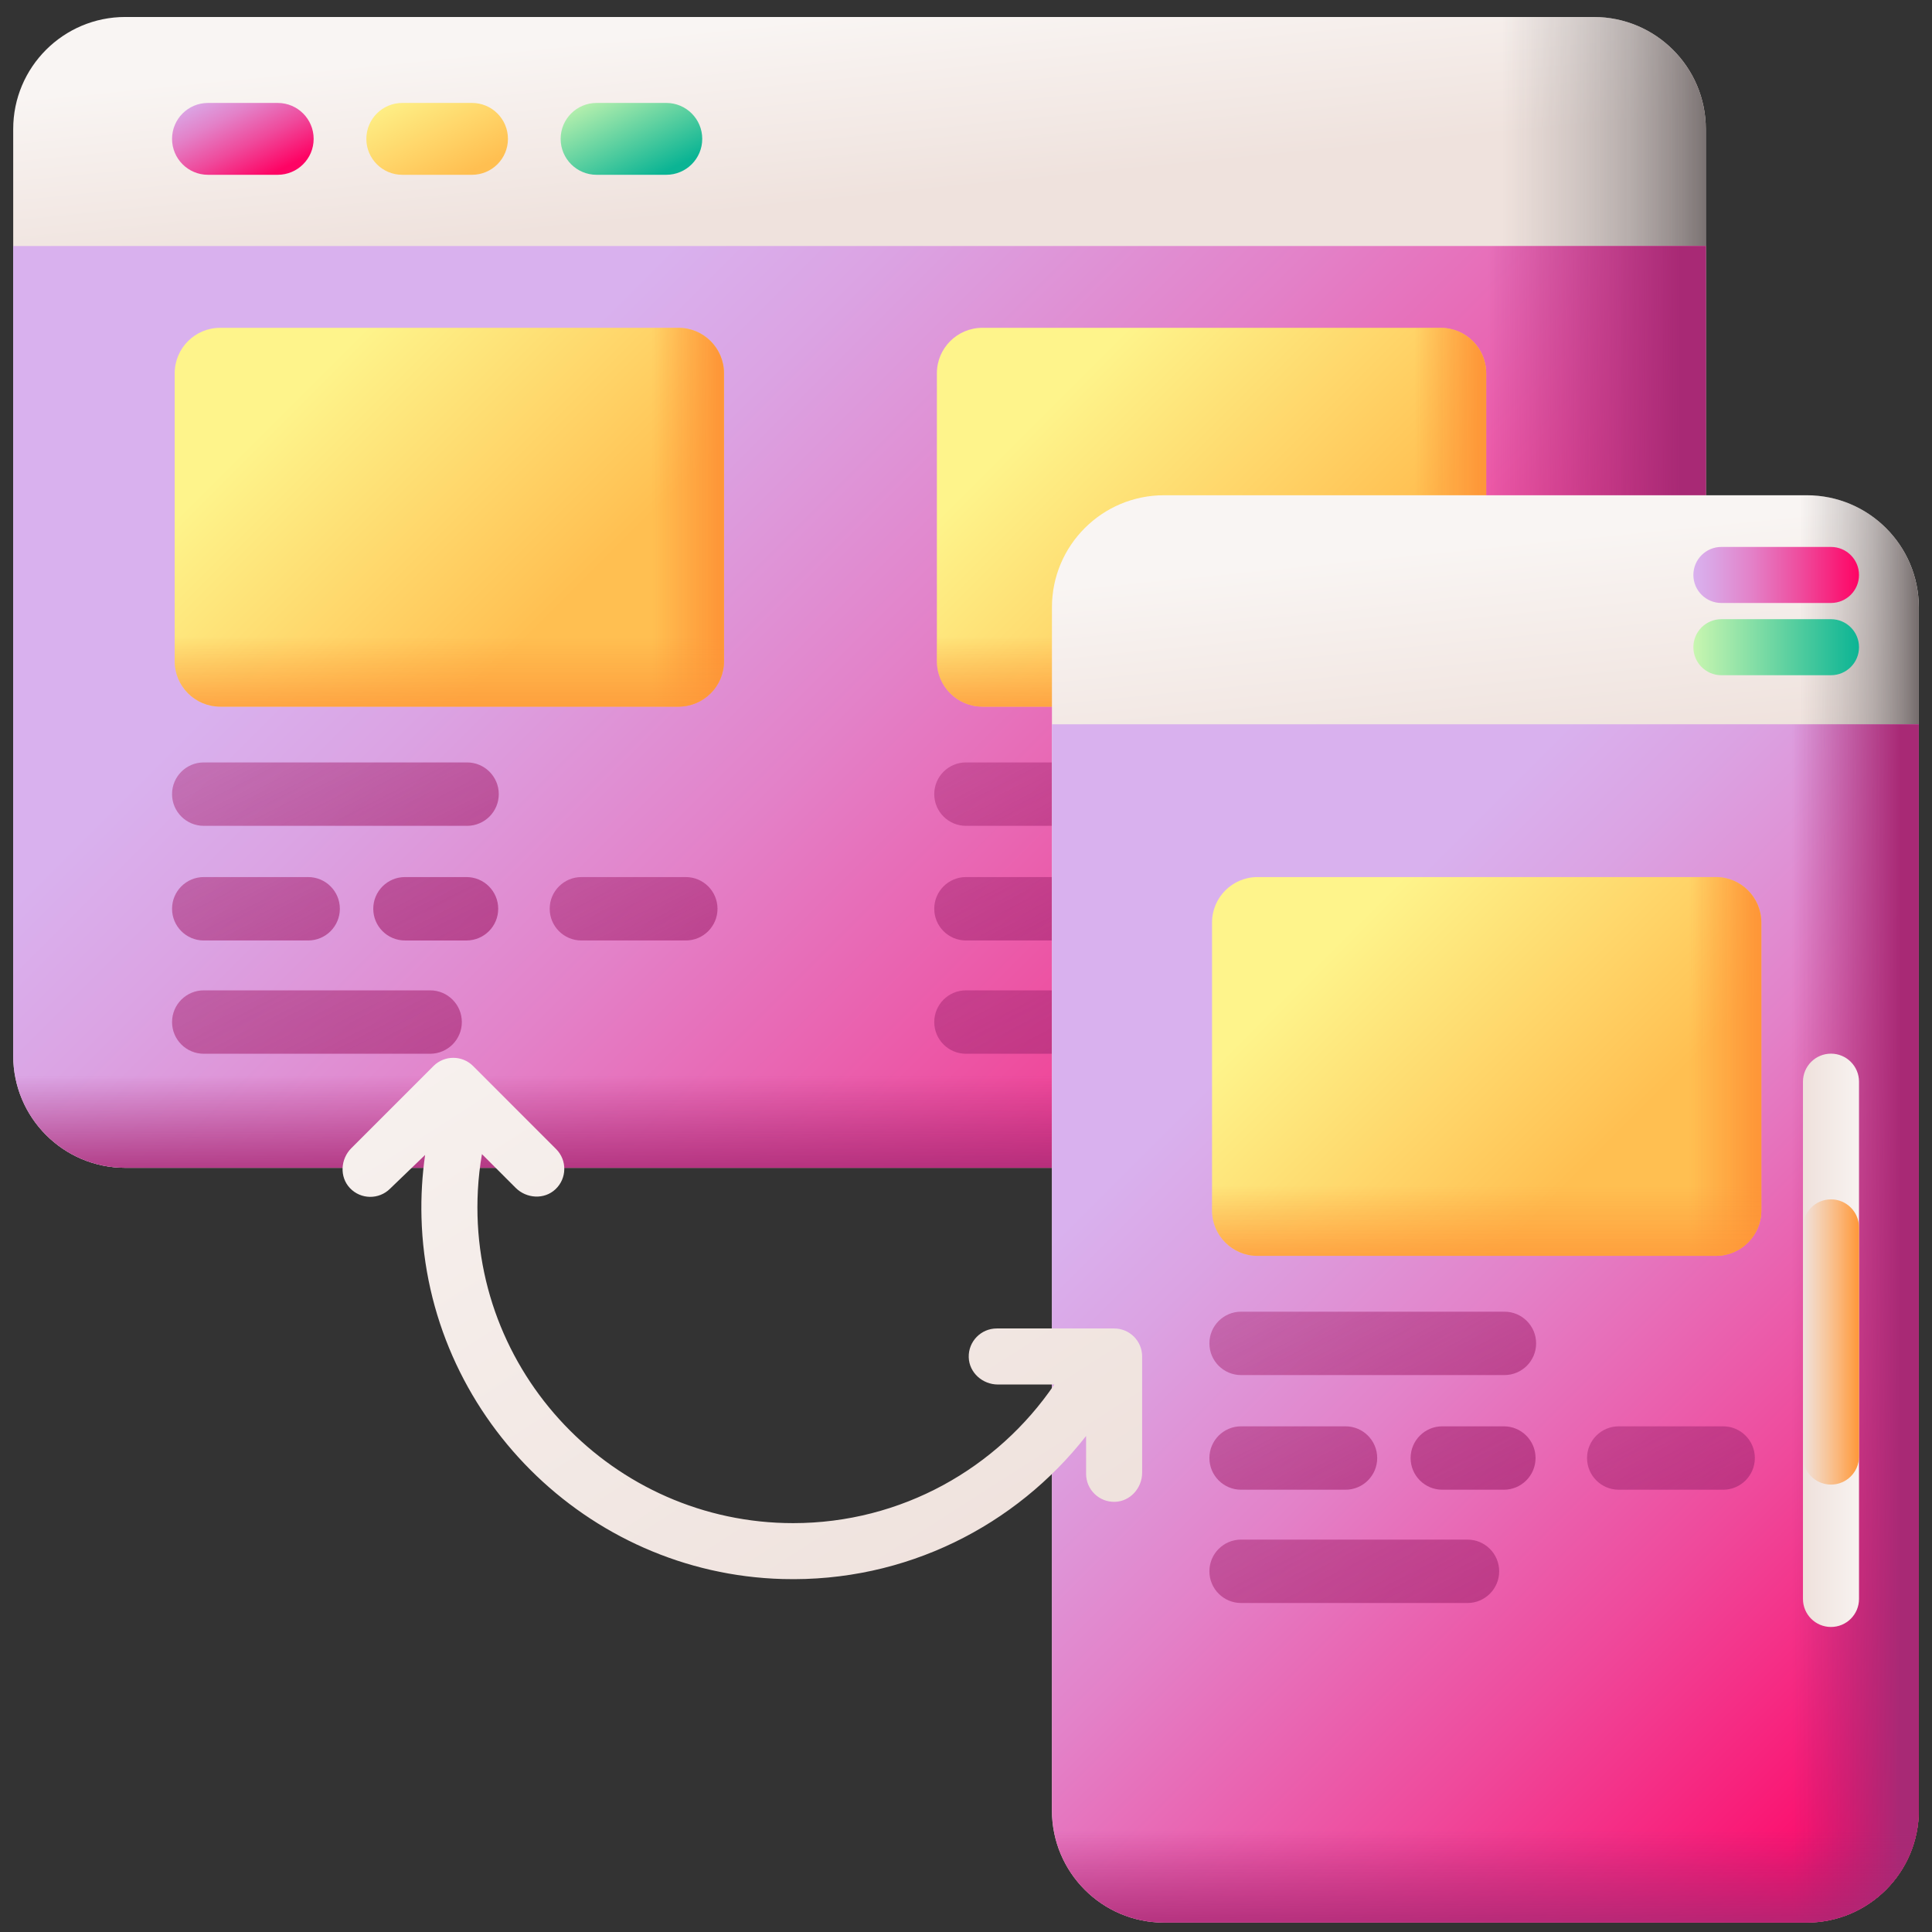
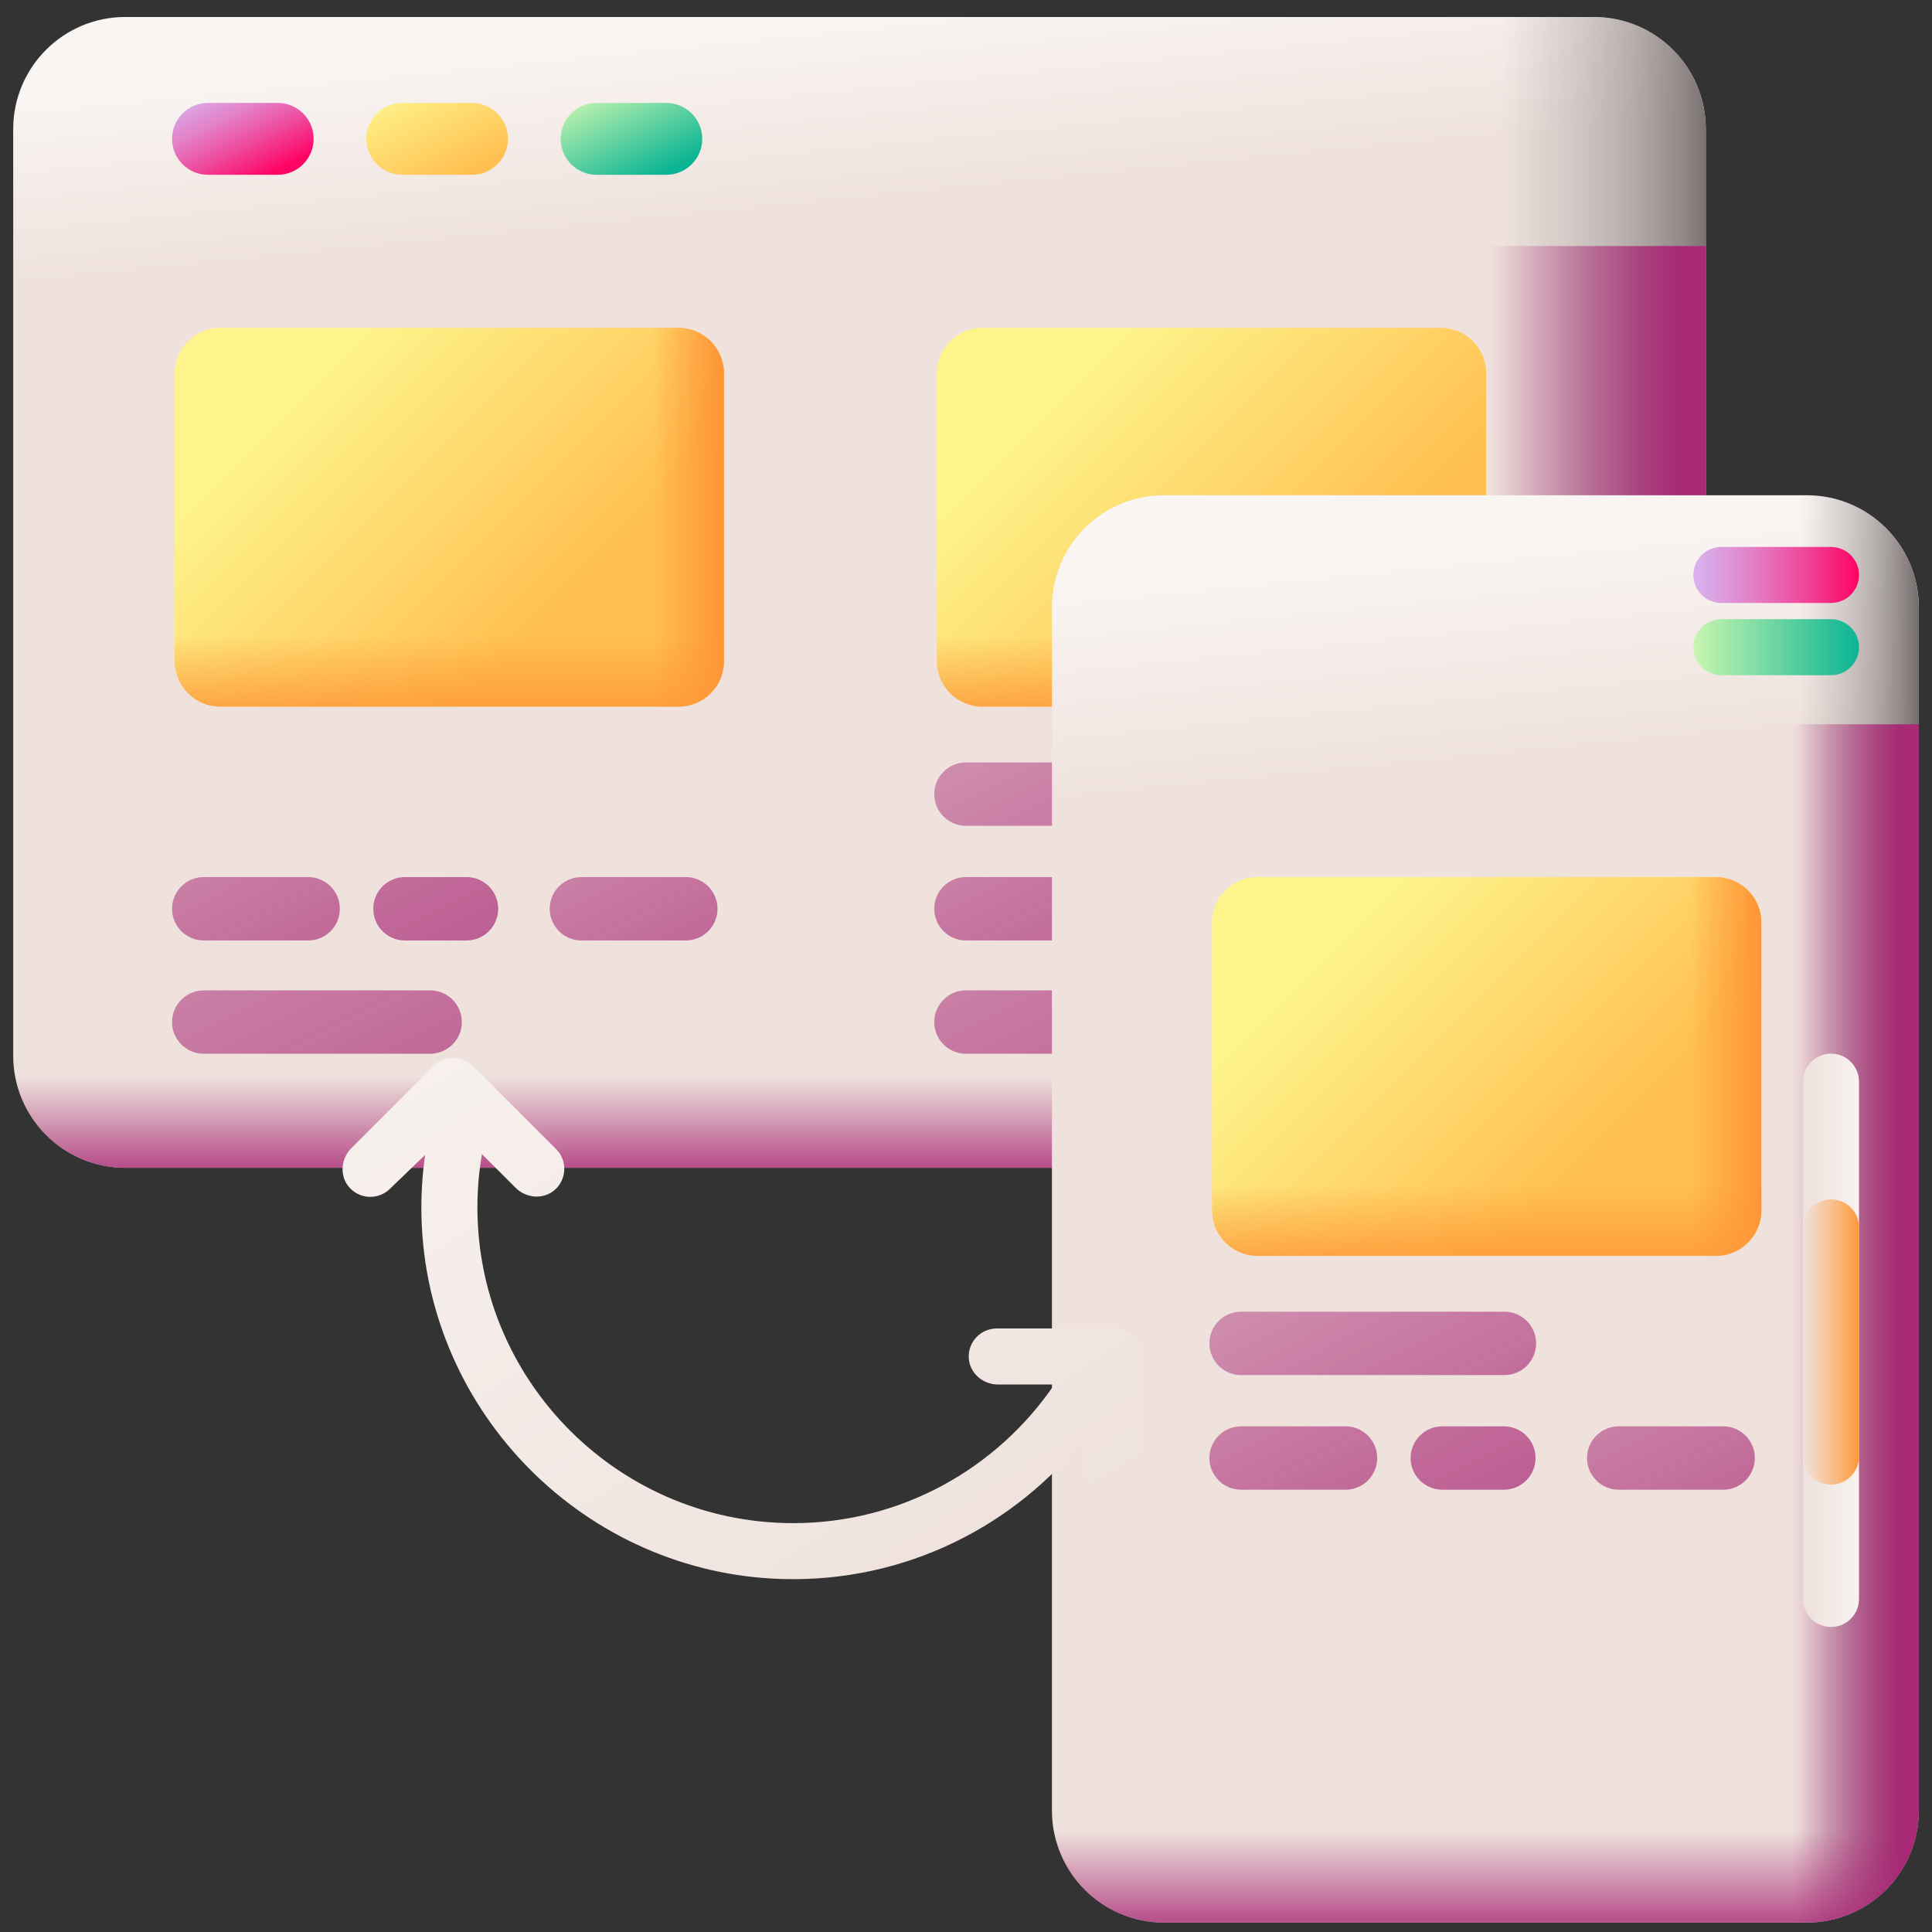
<svg xmlns="http://www.w3.org/2000/svg" xmlns:xlink="http://www.w3.org/1999/xlink" id="Capa_1" data-name="Capa 1" version="1.1" viewBox="0 0 512 512">
  <rect x="0" y="0" width="512" height="512" fill="#333333" stroke="none" />
  <defs>
    <style>
      .cls-1 {
        fill: url(#linear-gradient-38);
      }

      .cls-1, .cls-2, .cls-3, .cls-4, .cls-5, .cls-6, .cls-7, .cls-8, .cls-9, .cls-10, .cls-11, .cls-12, .cls-13, .cls-14, .cls-15, .cls-16, .cls-17, .cls-18, .cls-19, .cls-20, .cls-21, .cls-22, .cls-23, .cls-24, .cls-25, .cls-26, .cls-27, .cls-28, .cls-29, .cls-30, .cls-31, .cls-32, .cls-33, .cls-34, .cls-35, .cls-36, .cls-37, .cls-38, .cls-39, .cls-40, .cls-41, .cls-42 {
        stroke-width: 0px;
      }

      .cls-2 {
        fill: url(#linear-gradient-12);
      }

      .cls-3 {
        fill: url(#linear-gradient-17);
      }

      .cls-4 {
        fill: url(#linear-gradient-19);
      }

      .cls-5 {
        fill: url(#linear-gradient-33);
      }

      .cls-6 {
        fill: url(#linear-gradient);
      }

      .cls-7 {
        fill: url(#linear-gradient-21);
      }

      .cls-8 {
        fill: url(#linear-gradient-6);
      }

      .cls-9 {
        fill: url(#linear-gradient-42);
      }

      .cls-10 {
        fill: url(#linear-gradient-15);
      }

      .cls-11 {
        fill: url(#linear-gradient-11);
      }

      .cls-12 {
        fill: url(#linear-gradient-5);
      }

      .cls-13 {
        fill: url(#linear-gradient-31);
      }

      .cls-14 {
        fill: url(#linear-gradient-34);
      }

      .cls-15 {
        fill: url(#linear-gradient-41);
      }

      .cls-16 {
        fill: url(#linear-gradient-40);
      }

      .cls-17 {
        fill: url(#linear-gradient-13);
      }

      .cls-18 {
        fill: url(#linear-gradient-23);
      }

      .cls-19 {
        fill: url(#linear-gradient-25);
      }

      .cls-20 {
        fill: url(#linear-gradient-16);
      }

      .cls-21 {
        fill: url(#linear-gradient-22);
      }

      .cls-22 {
        fill: url(#linear-gradient-35);
      }

      .cls-23 {
        fill: url(#linear-gradient-32);
      }

      .cls-24 {
        fill: url(#linear-gradient-20);
      }

      .cls-25 {
        fill: url(#linear-gradient-14);
      }

      .cls-26 {
        fill: url(#linear-gradient-2);
      }

      .cls-27 {
        fill: url(#linear-gradient-7);
      }

      .cls-28 {
        fill: url(#linear-gradient-39);
      }

      .cls-29 {
        fill: url(#linear-gradient-3);
      }

      .cls-30 {
        fill: url(#linear-gradient-9);
      }

      .cls-31 {
        fill: url(#linear-gradient-27);
      }

      .cls-32 {
        fill: url(#linear-gradient-36);
      }

      .cls-33 {
        fill: url(#linear-gradient-8);
      }

      .cls-34 {
        fill: url(#linear-gradient-24);
      }

      .cls-35 {
        fill: url(#linear-gradient-26);
      }

      .cls-36 {
        fill: url(#linear-gradient-18);
      }

      .cls-37 {
        fill: url(#linear-gradient-30);
      }

      .cls-38 {
        fill: url(#linear-gradient-29);
      }

      .cls-39 {
        fill: url(#linear-gradient-28);
      }

      .cls-40 {
        fill: url(#linear-gradient-10);
      }

      .cls-41 {
        fill: url(#linear-gradient-4);
      }

      .cls-42 {
        fill: url(#linear-gradient-37);
      }
    </style>
    <linearGradient id="linear-gradient" x1="212.269" y1="506.447" x2="217.14" y2="457.737" gradientTransform="translate(-.514 513.494) scale(1.004 -1.004)" gradientUnits="userSpaceOnUse">
      <stop offset="0" stop-color="#f9f5f3" />
      <stop offset="1" stop-color="#efe2dd" />
    </linearGradient>
    <linearGradient id="linear-gradient-2" x1="398.529" y1="9572.383" x2="453.764" y2="9572.383" gradientTransform="translate(-.514 -9452.932)" gradientUnits="userSpaceOnUse">
      <stop offset="0" stop-color="#9e9797" stop-opacity="0" />
      <stop offset=".356" stop-color="#9b9494" stop-opacity=".356" />
      <stop offset=".628" stop-color="#928b8b" stop-opacity=".629" />
      <stop offset=".872" stop-color="#827a7a" stop-opacity=".872" />
      <stop offset="1" stop-color="#766e6e" />
    </linearGradient>
    <linearGradient id="linear-gradient-3" x1="145.906" y1="415.045" x2="389.916" y2="171.035" gradientTransform="translate(-.514 513.494) scale(1.004 -1.004)" gradientUnits="userSpaceOnUse">
      <stop offset="0" stop-color="#d9b1ee" />
      <stop offset=".123" stop-color="#dba3e3" />
      <stop offset=".351" stop-color="#e381c8" />
      <stop offset=".659" stop-color="#ef499b" />
      <stop offset="1" stop-color="#fe0364" />
    </linearGradient>
    <linearGradient id="linear-gradient-4" x1="394.584" y1="9602.611" x2="445.873" y2="9602.611" gradientTransform="translate(-.514 -9452.932)" gradientUnits="userSpaceOnUse">
      <stop offset="0" stop-color="#a82975" stop-opacity="0" />
      <stop offset="1" stop-color="#a82975" />
    </linearGradient>
    <linearGradient id="linear-gradient-5" x1="18.602" y1="440.411" x2="147.977" y2="185.973" gradientTransform="translate(-.514 513.494) scale(1.004 -1.004)" xlink:href="#linear-gradient-4" />
    <linearGradient id="linear-gradient-6" x1="-1.079" y1="407.603" x2="115.134" y2="179.052" gradientTransform="translate(-.514 513.494) scale(1.004 -1.004)" xlink:href="#linear-gradient-4" />
    <linearGradient id="linear-gradient-7" x1="98.61" y1="407.603" x2="214.823" y2="179.052" gradientTransform="translate(-.514 513.494) scale(1.004 -1.004)" xlink:href="#linear-gradient-4" />
    <linearGradient id="linear-gradient-8" x1="-19.507" y1="445.604" x2="154.726" y2="102.945" gradientTransform="translate(-.514 513.494) scale(1.004 -1.004)" xlink:href="#linear-gradient-4" />
    <linearGradient id="linear-gradient-9" x1="10.258" y1="478.638" x2="166.91" y2="170.556" gradientTransform="translate(-.514 513.494) scale(1.004 -1.004)" xlink:href="#linear-gradient-4" />
    <linearGradient id="linear-gradient-10" x1="82.99" y1="411.089" x2="145.516" y2="348.563" gradientTransform="translate(-.514 513.494) scale(1.004 -1.004)" gradientUnits="userSpaceOnUse">
      <stop offset="0" stop-color="#fef48b" />
      <stop offset="1" stop-color="#ffbf51" />
    </linearGradient>
    <linearGradient id="linear-gradient-11" x1="-3478.456" y1="4608.374" x2="-3478.456" y2="4590.658" gradientTransform="translate(4799.649 -3355.028) rotate(-90) scale(1.004 -1.004)" gradientUnits="userSpaceOnUse">
      <stop offset="0" stop-color="#fe9738" stop-opacity="0" />
      <stop offset="1" stop-color="#fe9738" />
    </linearGradient>
    <linearGradient id="linear-gradient-12" x1="119.124" y1="343.546" x2="119.124" y2="319.497" gradientTransform="translate(-.514 513.494) scale(1.004 -1.004)" xlink:href="#linear-gradient-11" />
    <linearGradient id="linear-gradient-13" x1="219.803" y1="440.411" x2="349.178" y2="185.973" gradientTransform="translate(-.514 513.494) scale(1.004 -1.004)" xlink:href="#linear-gradient-4" />
    <linearGradient id="linear-gradient-14" x1="200.122" y1="407.603" x2="316.335" y2="179.052" gradientTransform="translate(-.514 513.494) scale(1.004 -1.004)" xlink:href="#linear-gradient-4" />
    <linearGradient id="linear-gradient-15" x1="299.81" y1="407.602" x2="416.023" y2="179.052" gradientTransform="translate(-.514 513.494) scale(1.004 -1.004)" xlink:href="#linear-gradient-4" />
    <linearGradient id="linear-gradient-16" x1="181.694" y1="445.604" x2="355.927" y2="102.945" gradientTransform="translate(-.514 513.494) scale(1.004 -1.004)" xlink:href="#linear-gradient-4" />
    <linearGradient id="linear-gradient-17" x1="211.459" y1="478.638" x2="368.111" y2="170.556" gradientTransform="translate(-.514 513.494) scale(1.004 -1.004)" xlink:href="#linear-gradient-4" />
    <linearGradient id="linear-gradient-18" x1="284.191" y1="411.089" x2="346.717" y2="348.563" xlink:href="#linear-gradient-10" />
    <linearGradient id="linear-gradient-19" y1="4407.174" y2="4389.456" xlink:href="#linear-gradient-11" />
    <linearGradient id="linear-gradient-20" x1="320.325" y1="343.546" x2="320.325" y2="319.497" gradientTransform="translate(-.514 513.494) scale(1.004 -1.004)" xlink:href="#linear-gradient-11" />
    <linearGradient id="linear-gradient-21" x1="227.401" y1="227.647" x2="227.401" y2="197.162" gradientTransform="translate(-.514 513.494) scale(1.004 -1.004)" xlink:href="#linear-gradient-4" />
    <linearGradient id="linear-gradient-22" x1="57.052" y1="489.964" x2="69.874" y2="464.319" xlink:href="#linear-gradient-3" />
    <linearGradient id="linear-gradient-23" x1="108.341" y1="489.964" x2="121.163" y2="464.319" xlink:href="#linear-gradient-10" />
    <linearGradient id="linear-gradient-24" x1="159.63" y1="489.964" x2="172.452" y2="464.319" gradientTransform="translate(-.514 513.494) scale(1.004 -1.004)" gradientUnits="userSpaceOnUse">
      <stop offset="0" stop-color="#c9f6b0" />
      <stop offset="1" stop-color="#0bb494" />
    </linearGradient>
    <linearGradient id="linear-gradient-25" x1="375.218" y1="366.297" x2="380.816" y2="310.315" xlink:href="#linear-gradient" />
    <linearGradient id="linear-gradient-26" x1="477.575" y1="9735.127" x2="508.692" y2="9735.127" xlink:href="#linear-gradient-2" />
    <linearGradient id="linear-gradient-27" x1="328.678" y1="234.739" x2="520.104" y2="43.312" xlink:href="#linear-gradient-3" />
    <linearGradient id="linear-gradient-28" x1="475.351" y1="9765.355" x2="504.247" y2="9765.355" xlink:href="#linear-gradient-4" />
    <linearGradient id="linear-gradient-29" x1="493.217" y1="157.68" x2="477.313" y2="157.68" xlink:href="#linear-gradient" />
    <linearGradient id="linear-gradient-30" x1="477.804" y1="355.637" x2="492.657" y2="355.637" gradientTransform="matrix(1,0,0,1,0,0)" xlink:href="#linear-gradient-11" />
    <linearGradient id="linear-gradient-31" x1="392.611" y1="28.409" x2="392.611" y2="-2.077" gradientTransform="translate(-.514 513.494) scale(1.004 -1.004)" xlink:href="#linear-gradient-4" />
    <linearGradient id="linear-gradient-32" x1="447.517" y1="359.714" x2="491.244" y2="359.714" xlink:href="#linear-gradient-3" />
    <linearGradient id="linear-gradient-33" x1="447.517" y1="340.645" x2="491.244" y2="340.645" xlink:href="#linear-gradient-24" />
    <linearGradient id="linear-gradient-34" x1="292.436" y1="295.423" x2="421.812" y2="40.986" gradientTransform="translate(-.514 513.494) scale(1.004 -1.004)" xlink:href="#linear-gradient-4" />
    <linearGradient id="linear-gradient-35" x1="272.754" y1="262.615" x2="388.967" y2="34.064" gradientTransform="translate(-.514 513.494) scale(1.004 -1.004)" xlink:href="#linear-gradient-4" />
    <linearGradient id="linear-gradient-36" x1="372.444" y1="262.615" x2="488.656" y2="34.064" gradientTransform="translate(-.514 513.494) scale(1.004 -1.004)" xlink:href="#linear-gradient-4" />
    <linearGradient id="linear-gradient-37" x1="254.327" y1="300.616" x2="428.559" y2="-42.043" gradientTransform="translate(-.514 513.494) scale(1.004 -1.004)" xlink:href="#linear-gradient-4" />
    <linearGradient id="linear-gradient-38" x1="284.092" y1="333.651" x2="440.744" y2="25.568" gradientTransform="translate(-.514 513.494) scale(1.004 -1.004)" xlink:href="#linear-gradient-4" />
    <linearGradient id="linear-gradient-39" x1="356.824" y1="266.102" x2="419.35" y2="203.576" xlink:href="#linear-gradient-10" />
    <linearGradient id="linear-gradient-40" x1="-3623.443" y1="4334.541" x2="-3623.443" y2="4316.824" xlink:href="#linear-gradient-11" />
    <linearGradient id="linear-gradient-41" x1="392.957" y1="198.558" x2="392.957" y2="174.51" gradientTransform="translate(-.514 513.494) scale(1.004 -1.004)" xlink:href="#linear-gradient-11" />
    <linearGradient id="linear-gradient-42" x1="116.603" y1="300.689" x2="252.223" y2="89.122" xlink:href="#linear-gradient" />
  </defs>
  <g>
    <g>
      <path class="cls-6" d="M422.353,4.5H33.206C16.799,4.5,3.5,17.799,3.5,34.206v245.569c0,16.407,13.299,29.706,29.706,29.706h389.147c16.407,0,29.706-13.299,29.706-29.706V34.206c0-16.407-13.299-29.706-29.706-29.706Z" />
      <path class="cls-26" d="M422.353,309.48h-181.206V4.5h181.206c16.407,0,29.706,13.299,29.706,29.706v245.569c0,16.407-13.299,29.706-29.706,29.706Z" />
-       <path class="cls-29" d="M422.353,309.48H33.206c-16.407,0-29.706-13.299-29.706-29.706V65.193h448.559v214.581c0,16.407-13.299,29.706-29.706,29.706Z" />
      <path class="cls-41" d="M422.353,309.48h-181.206V65.193h210.912v214.581c0,16.407-13.299,29.706-29.706,29.706Z" />
      <g>
        <g>
-           <path class="cls-12" d="M123.78,202.052H53.997c-4.64,0-8.401,3.761-8.401,8.401s3.761,8.401,8.401,8.401h69.783c4.639,0,8.401-3.761,8.401-8.401s-3.761-8.401-8.401-8.401Z" />
          <path class="cls-8" d="M90.066,240.834c0-4.639-3.761-8.401-8.401-8.401h-27.668c-4.64,0-8.401,3.761-8.401,8.401s3.761,8.401,8.401,8.401h27.668c4.639,0,8.401-3.761,8.401-8.401Z" />
          <path class="cls-27" d="M190.146,240.834c0-4.639-3.761-8.401-8.401-8.401h-27.668c-4.64,0-8.401,3.761-8.401,8.401s3.761,8.401,8.401,8.401h27.668c4.639,0,8.401-3.761,8.401-8.401Z" />
          <path class="cls-33" d="M122.391,270.855c0-4.639-3.761-8.401-8.401-8.401h-59.993c-4.64,0-8.401,3.761-8.401,8.401s3.761,8.401,8.401,8.401h59.993c4.639,0,8.401-3.761,8.401-8.401Z" />
          <path class="cls-30" d="M123.628,249.235c4.64,0,8.401-3.761,8.401-8.401s-3.761-8.401-8.401-8.401h-16.309c-4.639,0-8.401,3.761-8.401,8.401s3.761,8.401,8.401,8.401h16.309Z" />
        </g>
        <g>
          <path class="cls-40" d="M179.804,187.262H58.351c-6.66,0-12.059-5.399-12.059-12.059v-76.271c0-6.66,5.399-12.059,12.059-12.059h121.453c6.66,0,12.059,5.399,12.059,12.059v76.271c0,6.659-5.4,12.059-12.059,12.059Z" />
          <path class="cls-11" d="M141.669,187.262h38.135c6.66,0,12.059-5.399,12.059-12.059v-76.271c0-6.66-5.399-12.059-12.059-12.059h-38.135v100.388Z" />
          <path class="cls-2" d="M46.292,137.068v38.135c0,6.66,5.399,12.059,12.059,12.059h121.453c6.66,0,12.059-5.399,12.059-12.059v-38.135H46.292Z" />
        </g>
      </g>
      <g>
        <g>
          <path class="cls-17" d="M325.77,202.052h-69.783c-4.64,0-8.401,3.761-8.401,8.401s3.761,8.401,8.401,8.401h69.783c4.639,0,8.401-3.761,8.401-8.401s-3.762-8.401-8.401-8.401Z" />
          <path class="cls-25" d="M292.056,240.834c0-4.639-3.761-8.401-8.401-8.401h-27.668c-4.64,0-8.401,3.761-8.401,8.401s3.761,8.401,8.401,8.401h27.668c4.639,0,8.401-3.761,8.401-8.401Z" />
          <path class="cls-10" d="M392.135,240.834c0-4.639-3.761-8.401-8.401-8.401h-27.668c-4.64,0-8.401,3.761-8.401,8.401s3.761,8.401,8.401,8.401h27.668c4.64,0,8.401-3.761,8.401-8.401Z" />
          <path class="cls-20" d="M324.381,270.855c0-4.639-3.761-8.401-8.401-8.401h-59.993c-4.64,0-8.401,3.761-8.401,8.401s3.761,8.401,8.401,8.401h59.993c4.639,0,8.401-3.761,8.401-8.401Z" />
          <path class="cls-3" d="M325.618,249.235c4.64,0,8.401-3.761,8.401-8.401s-3.761-8.401-8.401-8.401h-16.309c-4.639,0-8.401,3.761-8.401,8.401s3.761,8.401,8.401,8.401h16.309Z" />
        </g>
        <g>
          <path class="cls-36" d="M381.794,187.262h-121.453c-6.66,0-12.059-5.399-12.059-12.059v-76.271c0-6.66,5.399-12.059,12.059-12.059h121.453c6.66,0,12.059,5.399,12.059,12.059v76.271c0,6.659-5.399,12.059-12.059,12.059Z" />
-           <path class="cls-4" d="M343.658,187.262h38.135c6.66,0,12.059-5.399,12.059-12.059v-76.271c0-6.66-5.399-12.059-12.059-12.059h-38.135v100.388Z" />
          <path class="cls-24" d="M248.282,137.068v38.135c0,6.66,5.399,12.059,12.059,12.059h121.453c6.66,0,12.059-5.399,12.059-12.059v-38.135h-145.57Z" />
        </g>
      </g>
      <path class="cls-7" d="M3.5,263.931v15.843c0,16.407,13.299,29.706,29.706,29.706h389.147c16.407,0,29.706-13.299,29.706-29.706v-15.843H3.5Z" />
    </g>
    <g>
      <path class="cls-21" d="M73.6,27.281h-18.483c-5.259,0-9.521,4.263-9.521,9.521s4.263,9.521,9.521,9.521h18.483c5.258,0,9.521-4.263,9.521-9.521s-4.263-9.521-9.521-9.521Z" />
      <path class="cls-18" d="M125.09,27.281h-18.483c-5.259,0-9.521,4.263-9.521,9.521s4.263,9.521,9.521,9.521h18.483c5.258,0,9.521-4.263,9.521-9.521s-4.263-9.521-9.521-9.521Z" />
      <path class="cls-34" d="M176.58,27.281h-18.483c-5.259,0-9.521,4.263-9.521,9.521s4.263,9.521,9.521,9.521h18.483c5.258,0,9.521-4.263,9.521-9.521s-4.263-9.521-9.521-9.521Z" />
    </g>
  </g>
  <g>
    <g>
      <g>
        <path class="cls-19" d="M478.794,131.245h-170.314c-16.407,0-29.706,13.299-29.706,29.706v318.843c0,16.407,13.299,29.706,29.706,29.706h170.314c16.407,0,29.706-13.299,29.706-29.706V160.951c0-16.407-13.299-29.706-29.706-29.706Z" />
        <path class="cls-35" d="M478.794,509.5h-89.118V131.245h89.118c16.407,0,29.706,13.299,29.706,29.706v318.843c0,16.407-13.299,29.706-29.706,29.706Z" />
-         <path class="cls-31" d="M478.794,509.5h-170.314c-16.407,0-29.706-13.299-29.706-29.706V191.938h229.725v287.856c0,16.407-13.299,29.706-29.706,29.706Z" />
        <path class="cls-39" d="M478.794,509.5h-89.118V191.938h118.824v287.856c0,16.407-13.299,29.706-29.706,29.706Z" />
        <g>
          <path class="cls-38" d="M485.23,431.164c4.101,0,7.426-3.325,7.426-7.426v-137.084c0-4.101-3.325-7.426-7.426-7.426s-7.426,3.325-7.426,7.426v137.084c0,4.101,3.325,7.426,7.426,7.426Z" />
          <path class="cls-37" d="M485.23,393.429c4.101,0,7.426-3.325,7.426-7.426v-60.732c0-4.101-3.325-7.426-7.426-7.426s-7.426,3.325-7.426,7.426v60.732c0,4.101,3.325,7.426,7.426,7.426Z" />
        </g>
        <path class="cls-13" d="M278.775,463.951v15.843c0,16.407,13.299,29.706,29.706,29.706h170.314c16.407,0,29.706-13.299,29.706-29.706v-15.843h-229.725Z" />
      </g>
      <g>
        <path class="cls-23" d="M485.23,159.796h-29.045c-4.102,0-7.426-3.324-7.426-7.426s3.324-7.426,7.426-7.426h29.045c4.102,0,7.426,3.324,7.426,7.426s-3.324,7.426-7.426,7.426Z" />
        <path class="cls-5" d="M485.23,178.94h-29.045c-4.102,0-7.426-3.324-7.426-7.426s3.324-7.426,7.426-7.426h29.045c4.102,0,7.426,3.324,7.426,7.426s-3.324,7.426-7.426,7.426Z" />
      </g>
    </g>
    <g>
      <g>
        <path class="cls-14" d="M398.688,347.608h-69.783c-4.64,0-8.401,3.761-8.401,8.401s3.761,8.401,8.401,8.401h69.783c4.639,0,8.401-3.761,8.401-8.401s-3.762-8.401-8.401-8.401Z" />
        <path class="cls-22" d="M364.973,386.39c0-4.639-3.761-8.401-8.401-8.401h-27.668c-4.64,0-8.401,3.761-8.401,8.401s3.761,8.401,8.401,8.401h27.668c4.64,0,8.401-3.761,8.401-8.401Z" />
        <path class="cls-32" d="M465.053,386.39c0-4.639-3.761-8.401-8.401-8.401h-27.668c-4.64,0-8.401,3.761-8.401,8.401s3.761,8.401,8.401,8.401h27.668c4.64,0,8.401-3.761,8.401-8.401Z" />
-         <path class="cls-42" d="M397.298,416.411c0-4.639-3.761-8.401-8.401-8.401h-59.993c-4.64,0-8.401,3.761-8.401,8.401s3.761,8.401,8.401,8.401h59.993c4.64,0,8.401-3.761,8.401-8.401Z" />
        <path class="cls-1" d="M398.536,394.791c4.64,0,8.401-3.761,8.401-8.401s-3.761-8.401-8.401-8.401h-16.309c-4.639,0-8.401,3.761-8.401,8.401s3.761,8.401,8.401,8.401h16.309Z" />
      </g>
      <g>
        <path class="cls-28" d="M454.712,332.818h-121.453c-6.66,0-12.059-5.399-12.059-12.059v-76.271c0-6.66,5.399-12.059,12.059-12.059h121.453c6.66,0,12.059,5.399,12.059,12.059v76.271c0,6.66-5.399,12.059-12.059,12.059Z" />
        <path class="cls-16" d="M416.576,332.818h38.135c6.66,0,12.059-5.399,12.059-12.059v-76.271c0-6.66-5.399-12.059-12.059-12.059h-38.135v100.388Z" />
        <path class="cls-15" d="M321.199,282.624v38.135c0,6.66,5.399,12.059,12.059,12.059h121.453c6.66,0,12.059-5.399,12.059-12.059v-38.135h-145.57Z" />
      </g>
    </g>
  </g>
  <path class="cls-9" d="M295.48,398.002c-4.208.129-7.654-3.248-7.654-7.417v-10.041c-18.576,23.755-47.787,38.806-80.404,37.915-52.045-1.436-94.336-43.767-95.722-95.811-.151-5.64.19-11.175.956-16.575l-9.274,8.931c-2.951,2.951-7.773,2.901-10.655-.158-2.792-2.961-2.495-7.684.376-10.565l21.774-21.774c2.901-2.901,7.605-2.891,10.496,0l21.992,22.002c2.961,2.951,2.901,7.773-.158,10.655-2.961,2.792-7.684,2.495-10.555-.376l-8.933-8.933c-.536,3.136-.905,6.326-1.077,9.566-2.575,48.183,35.905,88.226,83.553,88.226,28.745,0,54.144-14.586,69.215-36.736h-14.952c-4.07,0-7.615-3.139-7.733-7.199-.129-4.208,3.248-7.654,7.426-7.654h31.102c4.099,0,7.426,3.317,7.426,7.426v30.785c0,4.07-3.139,7.615-7.199,7.733h0Z" />
</svg>